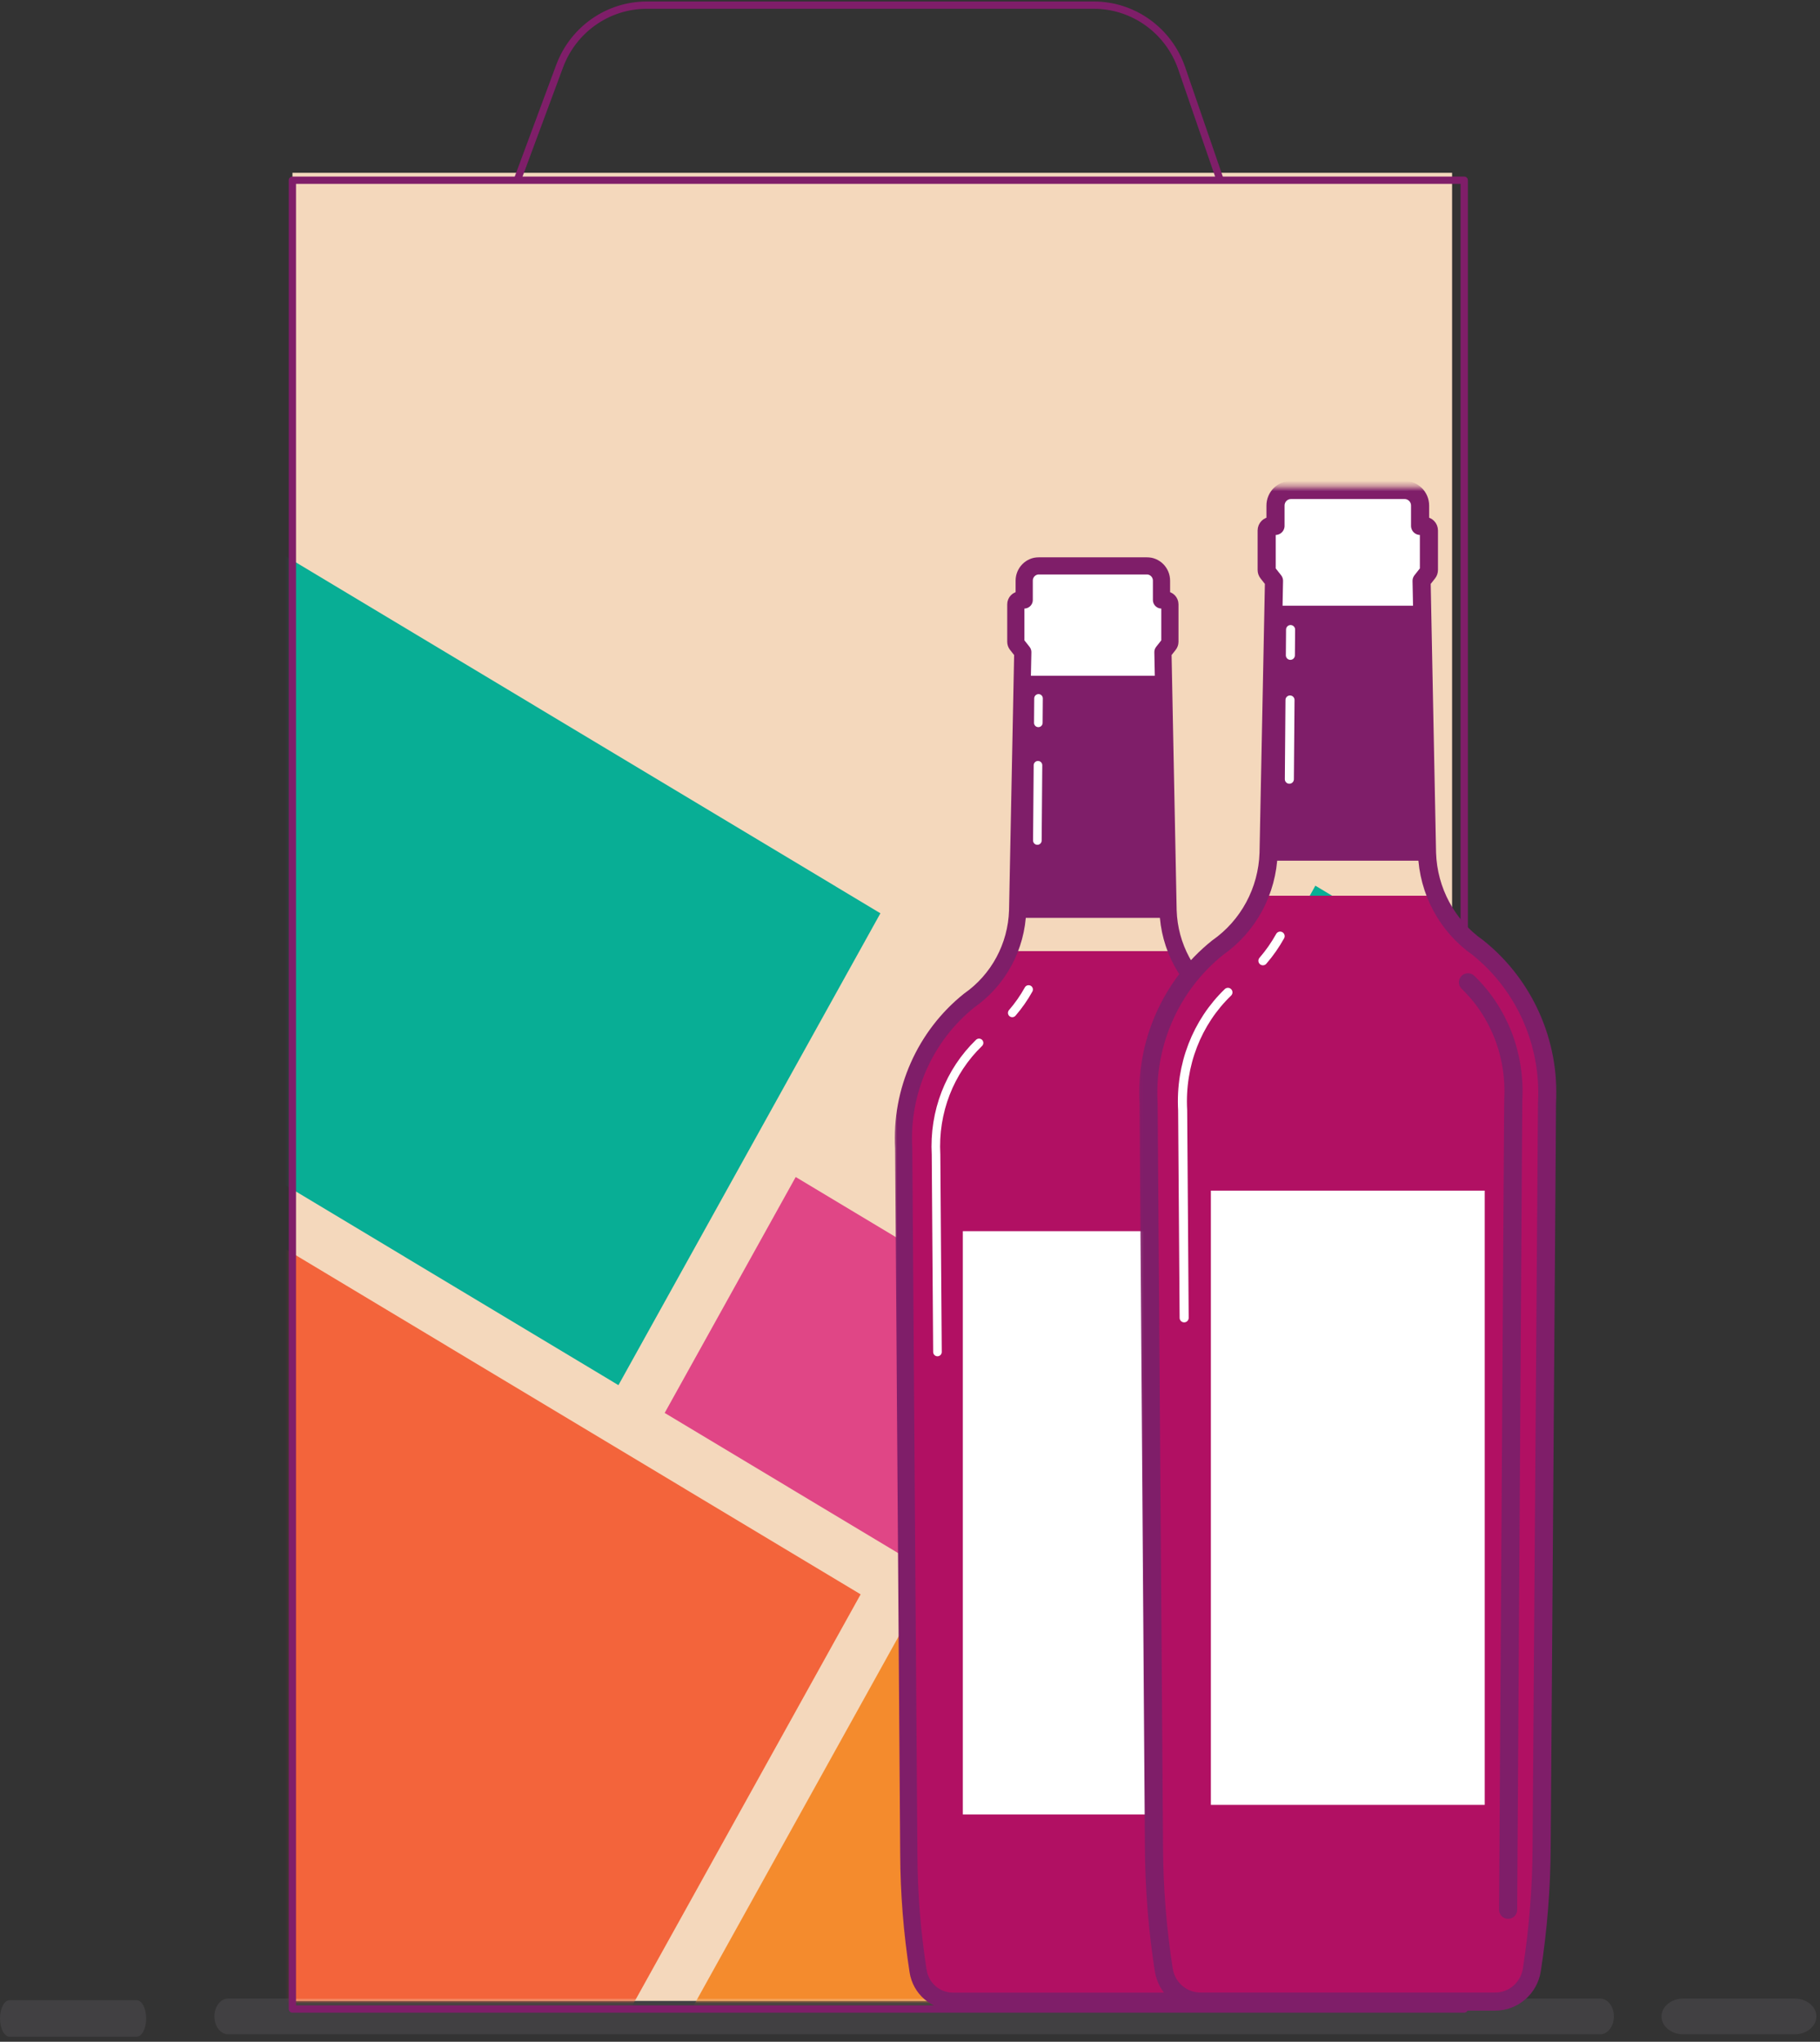
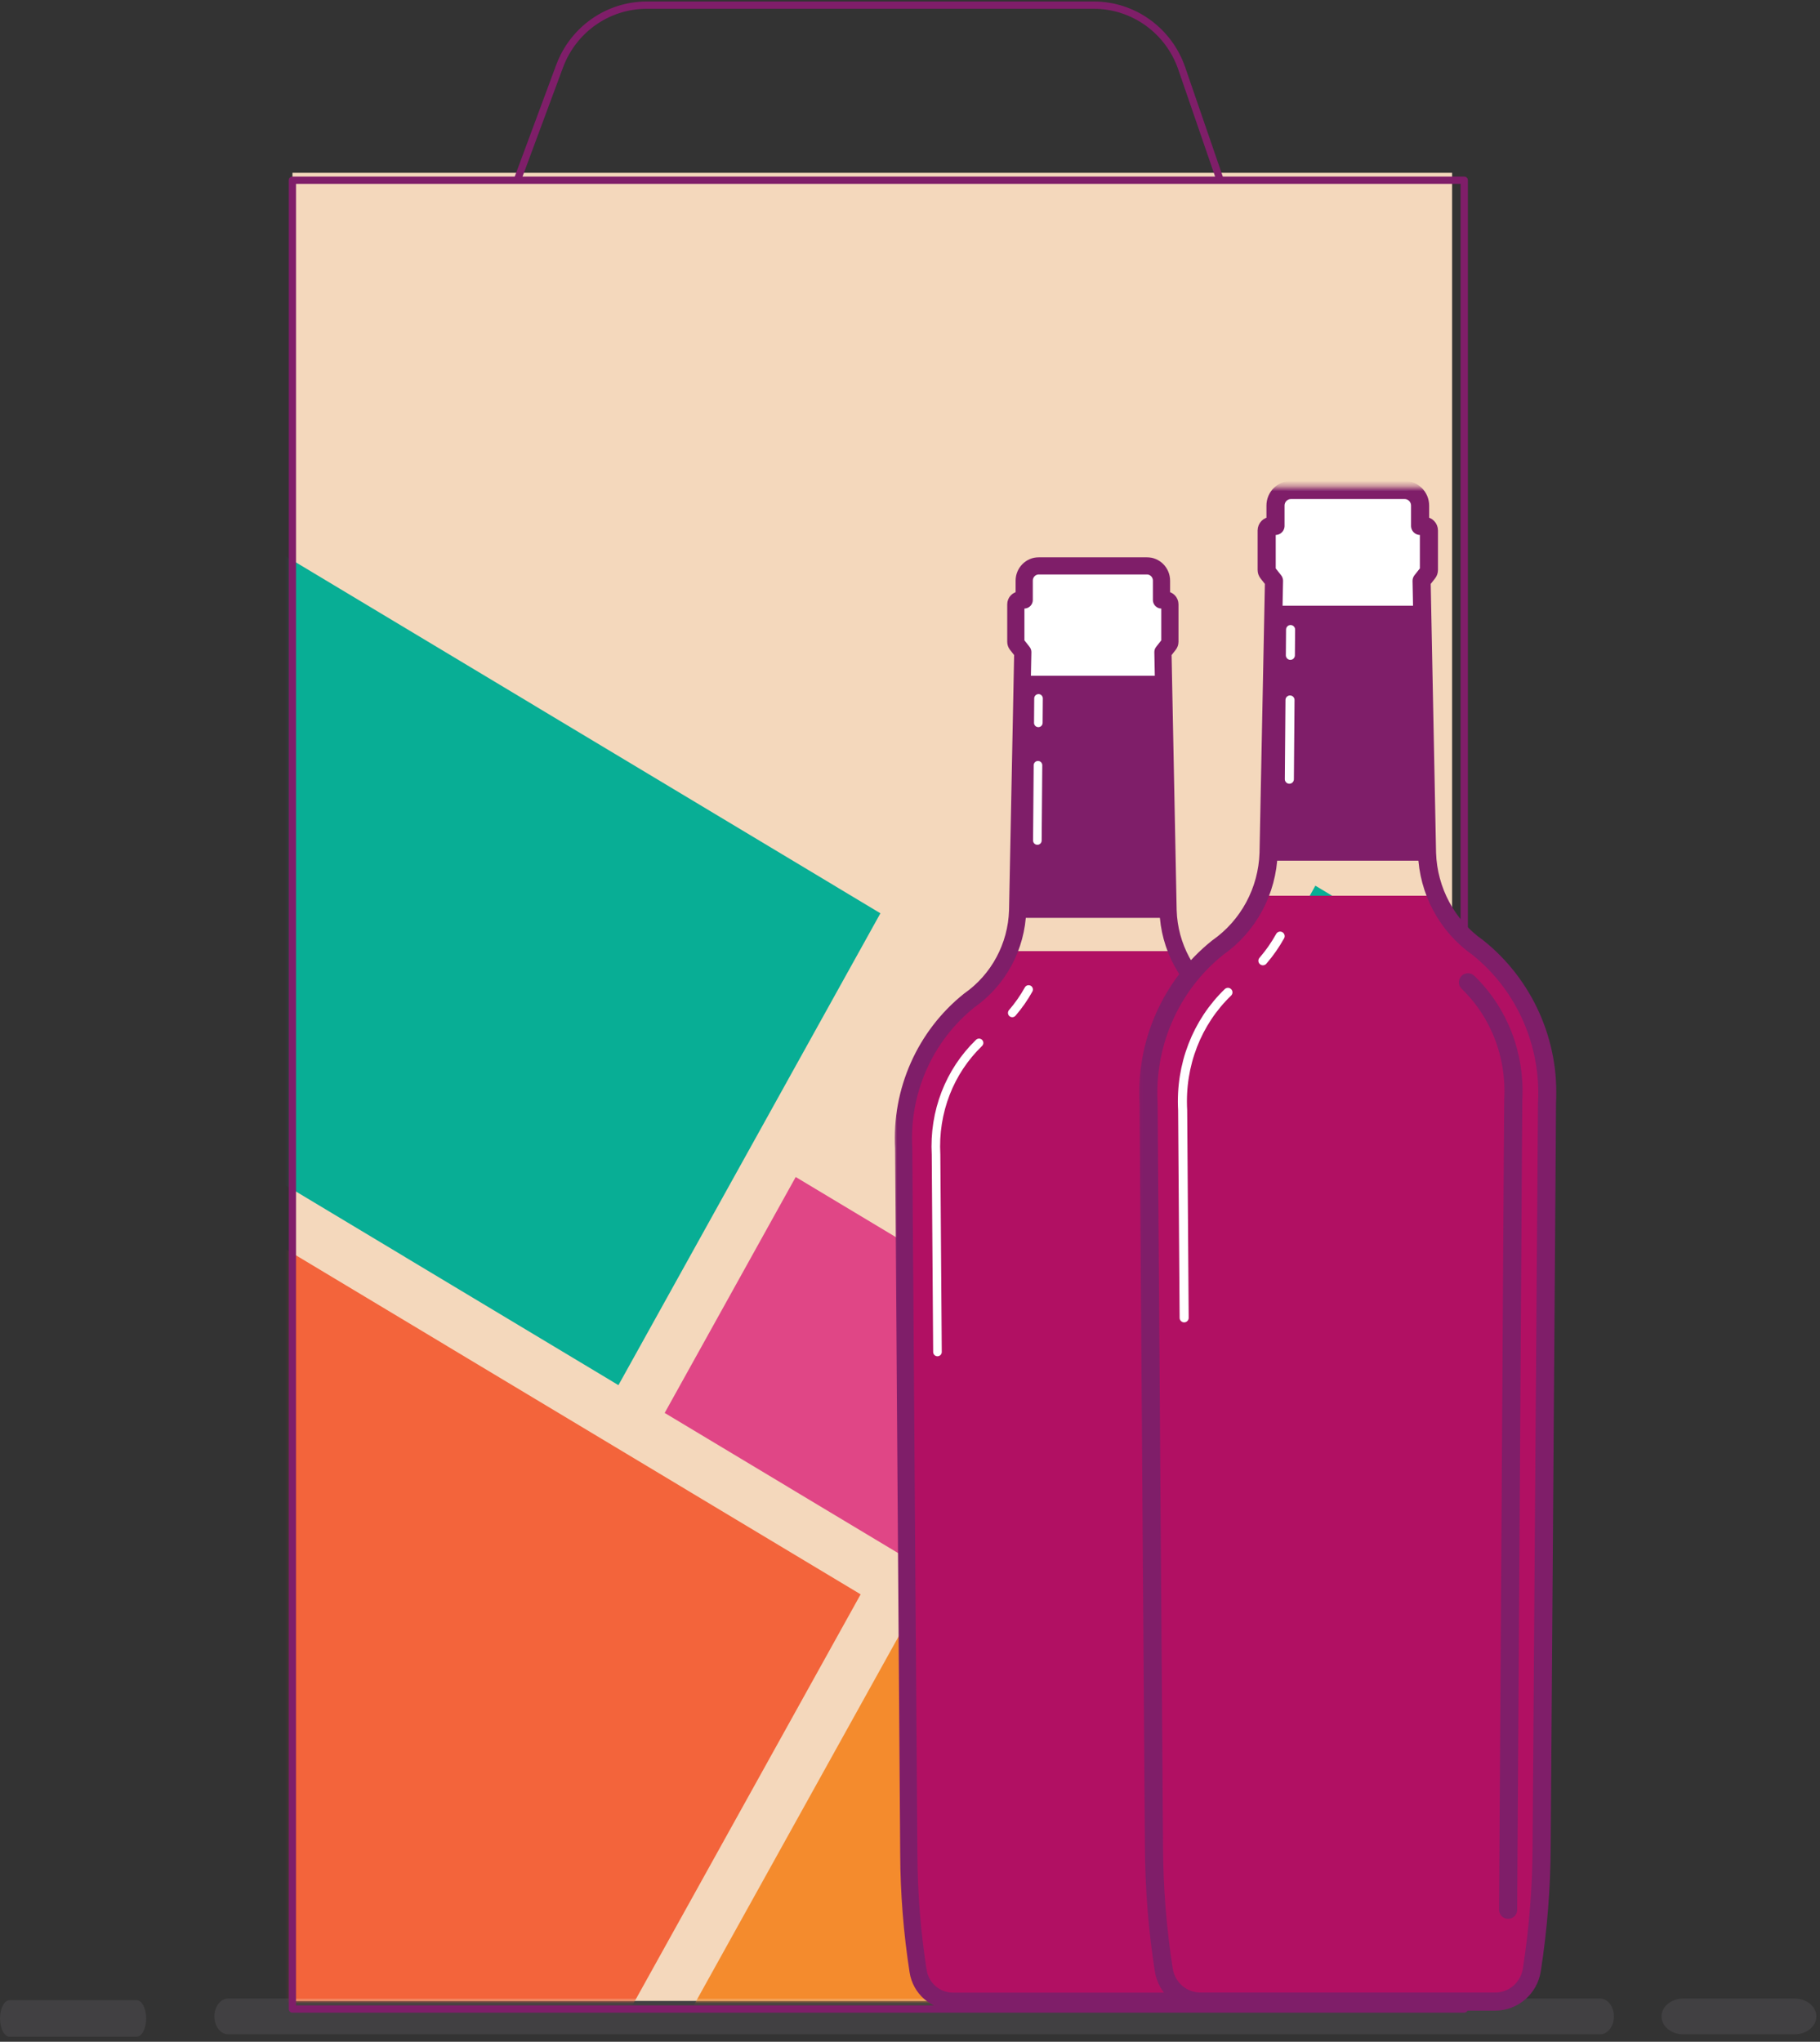
<svg xmlns="http://www.w3.org/2000/svg" width="354" height="397" viewBox="0 0 354 397" fill="none">
  <rect x="0" y="0" width="354" height="397" fill="#333333" stroke="none" />
  <path fill-rule="evenodd" clip-rule="evenodd" d="M311.24 395.551H44.373C42.897 395.551 41.7 393.996 41.7 392.076C41.7 390.157 42.897 388.601 44.373 388.601H311.24C312.716 388.601 313.912 390.157 313.912 392.076C313.912 393.996 312.716 395.551 311.24 395.551Z" fill="#414042" />
  <path fill-rule="evenodd" clip-rule="evenodd" d="M56.885 389.06H282.441V33.601H56.885V389.06Z" fill="#F4D8BC" />
  <mask id="mask0" mask-type="alpha" maskUnits="userSpaceOnUse" x="56" y="33" width="227" height="357">
    <path fill-rule="evenodd" clip-rule="evenodd" d="M56.885 389.06H282.441V33.601H56.885V389.06Z" fill="white" />
  </mask>
  <g mask="url(#mask0)">
    <path fill-rule="evenodd" clip-rule="evenodd" d="M257.111 290.285L231.641 336.159L129.284 274.731L154.77 228.857L257.111 290.285Z" fill="#E04686" />
    <path fill-rule="evenodd" clip-rule="evenodd" d="M225.613 344.949L163.014 457.673L113.74 428.098L176.346 315.375L225.613 344.949Z" fill="#F48B2D" />
-     <path fill-rule="evenodd" clip-rule="evenodd" d="M382.247 202.689L319.648 315.413L270.373 285.838L332.979 173.115L382.247 202.689Z" fill="#F48B2D" />
    <path fill-rule="evenodd" clip-rule="evenodd" d="M167.397 310.004L104.791 422.727L-20.229 347.693L42.37 234.962L167.397 310.004Z" fill="#F3643B" />
    <path fill-rule="evenodd" clip-rule="evenodd" d="M307.582 394.147L244.983 506.87L171.957 463.044L234.563 350.321L307.582 394.147Z" fill="#AD1486" />
    <path fill-rule="evenodd" clip-rule="evenodd" d="M348.158 406.099L239.728 341.014L265.206 295.139L373.636 360.225L348.158 406.099Z" fill="#C2B981" />
    <path fill-rule="evenodd" clip-rule="evenodd" d="M171.245 177.579L120.289 269.328L-35.542 175.793L15.407 84.051L171.245 177.579Z" fill="#08AE95" />
    <path fill-rule="evenodd" clip-rule="evenodd" d="M305.977 202.302L262.279 280.985L212.153 250.895L255.843 172.212L305.977 202.302Z" fill="#08AE95" />
  </g>
  <path fill-rule="evenodd" clip-rule="evenodd" d="M56.867 390.633H284.802V35.043H56.867V390.633Z" stroke="#7F1E69" stroke-width="1.417" stroke-linecap="round" stroke-linejoin="round" />
  <path d="M100.614 35.046L108.847 12.871C111.499 5.729 118.249 1 125.801 1H212.749C220.458 1 227.321 5.933 229.853 13.294L237.337 35.046" stroke="#7F1E69" stroke-width="1.417" stroke-linejoin="round" />
  <path fill-rule="evenodd" clip-rule="evenodd" d="M198.938 126.801L198.229 162.369H226.903L226.197 126.801L227.367 125.32C227.487 125.169 227.551 124.985 227.551 124.79V117.499C227.551 117.034 227.177 116.654 226.716 116.654H225.92V112.91C225.92 111.316 224.647 110.027 223.08 110.027H202.051C200.484 110.027 199.215 111.316 199.215 112.91V116.654H198.418C197.957 116.654 197.584 117.034 197.584 117.499V124.79C197.584 124.985 197.648 125.169 197.768 125.32L198.938 126.801Z" fill="white" />
  <path fill-rule="evenodd" clip-rule="evenodd" d="M188.534 194.522C179.909 201.422 175.147 212.161 175.771 223.291L176.766 360.492C176.798 368.117 177.405 375.728 178.576 383.258C179.101 386.633 181.963 389.115 185.325 389.115H212.566H239.811C243.172 389.115 246.035 386.633 246.56 383.258C247.73 375.728 248.334 368.117 248.366 360.492L249.361 223.291C249.989 212.161 245.224 201.422 236.598 194.522C233.146 192.108 230.517 188.76 228.924 184.942H196.208C194.615 188.76 191.989 192.108 188.534 194.522Z" fill="#B11063" />
  <path d="M242.178 372.166L243.051 233.168L243.126 222.672C243.587 214.329 240.489 206.452 234.761 200.924" stroke="#7F1E69" stroke-width="3.344" stroke-linecap="round" stroke-linejoin="round" />
  <mask id="mask1" mask-type="alpha" maskUnits="userSpaceOnUse" x="173" y="107" width="79" height="285">
    <path fill-rule="evenodd" clip-rule="evenodd" d="M251.484 391.215V107.927H173.649L173.649 391.215H251.484Z" fill="white" />
  </mask>
  <g mask="url(#mask1)">
-     <path fill-rule="evenodd" clip-rule="evenodd" d="M237.857 352.8V239.389H187.275V352.8H237.857Z" fill="white" />
    <path d="M196.889 196.947C198.105 195.542 199.168 194.02 200.069 192.399" stroke="white" stroke-width="1.673" stroke-linecap="round" stroke-linejoin="round" />
    <path d="M182.342 262.877L182.141 235.024L182.065 224.527C181.601 216.182 184.7 208.308 190.428 202.78" stroke="white" stroke-width="1.673" stroke-linecap="round" stroke-linejoin="round" />
    <path fill-rule="evenodd" clip-rule="evenodd" d="M198.873 131.395H226.261L227.297 178.47H197.84L198.873 131.395Z" fill="#7F1E69" />
    <path d="M201.893 148.797L201.773 163.426" stroke="white" stroke-width="1.673" stroke-linecap="round" stroke-linejoin="round" />
    <path d="M201.998 135.796L201.96 140.55" stroke="white" stroke-width="1.673" stroke-linecap="round" stroke-linejoin="round" />
    <path fill-rule="evenodd" clip-rule="evenodd" d="M236.598 194.522C230.908 190.544 227.418 184.059 227.196 177.049L226.196 126.802L227.366 125.321C227.485 125.17 227.55 124.983 227.55 124.791V117.5C227.55 117.035 227.176 116.656 226.715 116.656H225.918V112.908C225.918 111.317 224.646 110.028 223.079 110.028H212.566H202.053C200.486 110.028 199.214 111.317 199.214 112.908V116.656H198.417C197.956 116.656 197.583 117.035 197.583 117.5V124.791C197.583 124.983 197.647 125.17 197.766 125.321L198.936 126.802L197.936 177.049C197.714 184.059 194.224 190.544 188.534 194.522C179.909 201.422 175.144 212.161 175.771 223.291L176.766 360.492C176.798 368.117 177.402 375.728 178.575 383.258C179.098 386.633 181.96 389.115 185.324 389.115H212.566H239.811C243.172 389.115 246.035 386.633 246.56 383.258C247.73 375.728 248.334 368.117 248.366 360.492L249.361 223.291C249.988 212.161 245.223 201.422 236.598 194.522Z" stroke="#7F1E69" stroke-width="3.344" stroke-linecap="round" stroke-linejoin="round" />
  </g>
  <path fill-rule="evenodd" clip-rule="evenodd" d="M247.801 112.94L247.054 150.397H277.251L276.508 112.94L277.74 111.38C277.866 111.221 277.934 111.028 277.934 110.822V103.144C277.934 102.654 277.54 102.255 277.055 102.255H276.216V98.311C276.216 96.633 274.876 95.275 273.226 95.275H251.08C249.43 95.275 248.093 96.633 248.093 98.311V102.255H247.254C246.769 102.255 246.375 102.654 246.375 103.144V110.822C246.375 111.028 246.443 111.221 246.569 111.38L247.801 112.94Z" fill="white" />
  <path fill-rule="evenodd" clip-rule="evenodd" d="M236.845 184.258C227.762 191.524 222.747 202.833 223.405 214.554L224.453 359.04C224.486 367.071 225.125 375.085 226.358 383.016C226.911 386.57 229.925 389.184 233.465 389.184H262.153H290.845C294.385 389.184 297.399 386.57 297.952 383.016C299.185 375.085 299.821 367.071 299.854 359.04L300.902 214.554C301.563 202.833 296.545 191.524 287.462 184.258C283.826 181.715 281.058 178.189 279.38 174.168H244.927C243.249 178.189 240.484 181.715 236.845 184.258Z" fill="#B11063" />
  <path d="M293.338 371.335L294.257 224.955L294.337 213.902C294.822 205.116 291.559 196.821 285.527 190.999" stroke="#7F1E69" stroke-width="3.522" stroke-linecap="round" stroke-linejoin="round" />
  <mask id="mask2" mask-type="alpha" maskUnits="userSpaceOnUse" x="221" y="94" width="83" height="299">
-     <path fill-rule="evenodd" clip-rule="evenodd" d="M303.138 392.979V94.648H221.169L221.169 392.979H303.138Z" fill="white" />
+     <path fill-rule="evenodd" clip-rule="evenodd" d="M303.138 392.979V94.648H221.169L221.169 392.979Z" fill="white" />
  </mask>
  <g mask="url(#mask2)">
-     <path fill-rule="evenodd" clip-rule="evenodd" d="M288.787 350.94V231.507H235.519V350.94H288.787Z" fill="white" />
    <path d="M245.643 186.811C246.925 185.332 248.043 183.728 248.993 182.022" stroke="white" stroke-width="1.762" stroke-linecap="round" stroke-linejoin="round" />
    <path d="M230.324 256.242L230.112 226.91L230.032 215.856C229.544 207.067 232.807 198.775 238.839 192.953" stroke="white" stroke-width="1.762" stroke-linecap="round" stroke-linejoin="round" />
    <path fill-rule="evenodd" clip-rule="evenodd" d="M247.734 117.778H276.576L277.667 167.353H246.646L247.734 117.778Z" fill="#7F1E69" />
    <path d="M250.913 136.104L250.787 151.51" stroke="white" stroke-width="1.762" stroke-linecap="round" stroke-linejoin="round" />
    <path d="M251.024 122.412L250.984 127.42" stroke="white" stroke-width="1.762" stroke-linecap="round" stroke-linejoin="round" />
    <path fill-rule="evenodd" clip-rule="evenodd" d="M287.462 184.258C281.47 180.068 277.795 173.238 277.561 165.857L276.507 112.941L277.739 111.381C277.865 111.222 277.933 111.026 277.933 110.823V103.145C277.933 102.655 277.54 102.256 277.054 102.256H276.215V98.309C276.215 96.634 274.875 95.277 273.225 95.277H262.154H251.082C249.432 95.277 248.092 96.634 248.092 98.309V102.256H247.253C246.768 102.256 246.375 102.655 246.375 103.145V110.823C246.375 111.026 246.442 111.222 246.568 111.381L247.8 112.941L246.746 165.857C246.513 173.238 242.838 180.068 236.846 184.258C227.762 191.524 222.744 202.833 223.405 214.554L224.453 359.04C224.487 367.071 225.123 375.085 226.358 383.016C226.908 386.57 229.922 389.184 233.465 389.184H262.154H290.845C294.385 389.184 297.399 386.57 297.953 383.016C299.185 375.085 299.821 367.071 299.855 359.04L300.903 214.554C301.563 202.833 296.545 191.524 287.462 184.258Z" stroke="#7F1E69" stroke-width="3.522" stroke-linecap="round" stroke-linejoin="round" />
  </g>
  <path fill-rule="evenodd" clip-rule="evenodd" d="M26.563 396.025H1.871C0.837 396.025 0 394.434 0 392.471C0 390.508 0.837 388.917 1.871 388.917H26.563C27.596 388.917 28.434 390.508 28.434 392.471C28.434 394.434 27.596 396.025 26.563 396.025Z" fill="#414042" />
  <path fill-rule="evenodd" clip-rule="evenodd" d="M349.073 395.551H327.401C325.068 395.551 323.178 393.996 323.178 392.076C323.178 390.157 325.068 388.601 327.401 388.601H349.073C351.406 388.601 353.295 390.157 353.295 392.076C353.295 393.996 351.406 395.551 349.073 395.551Z" fill="#414042" />
</svg>